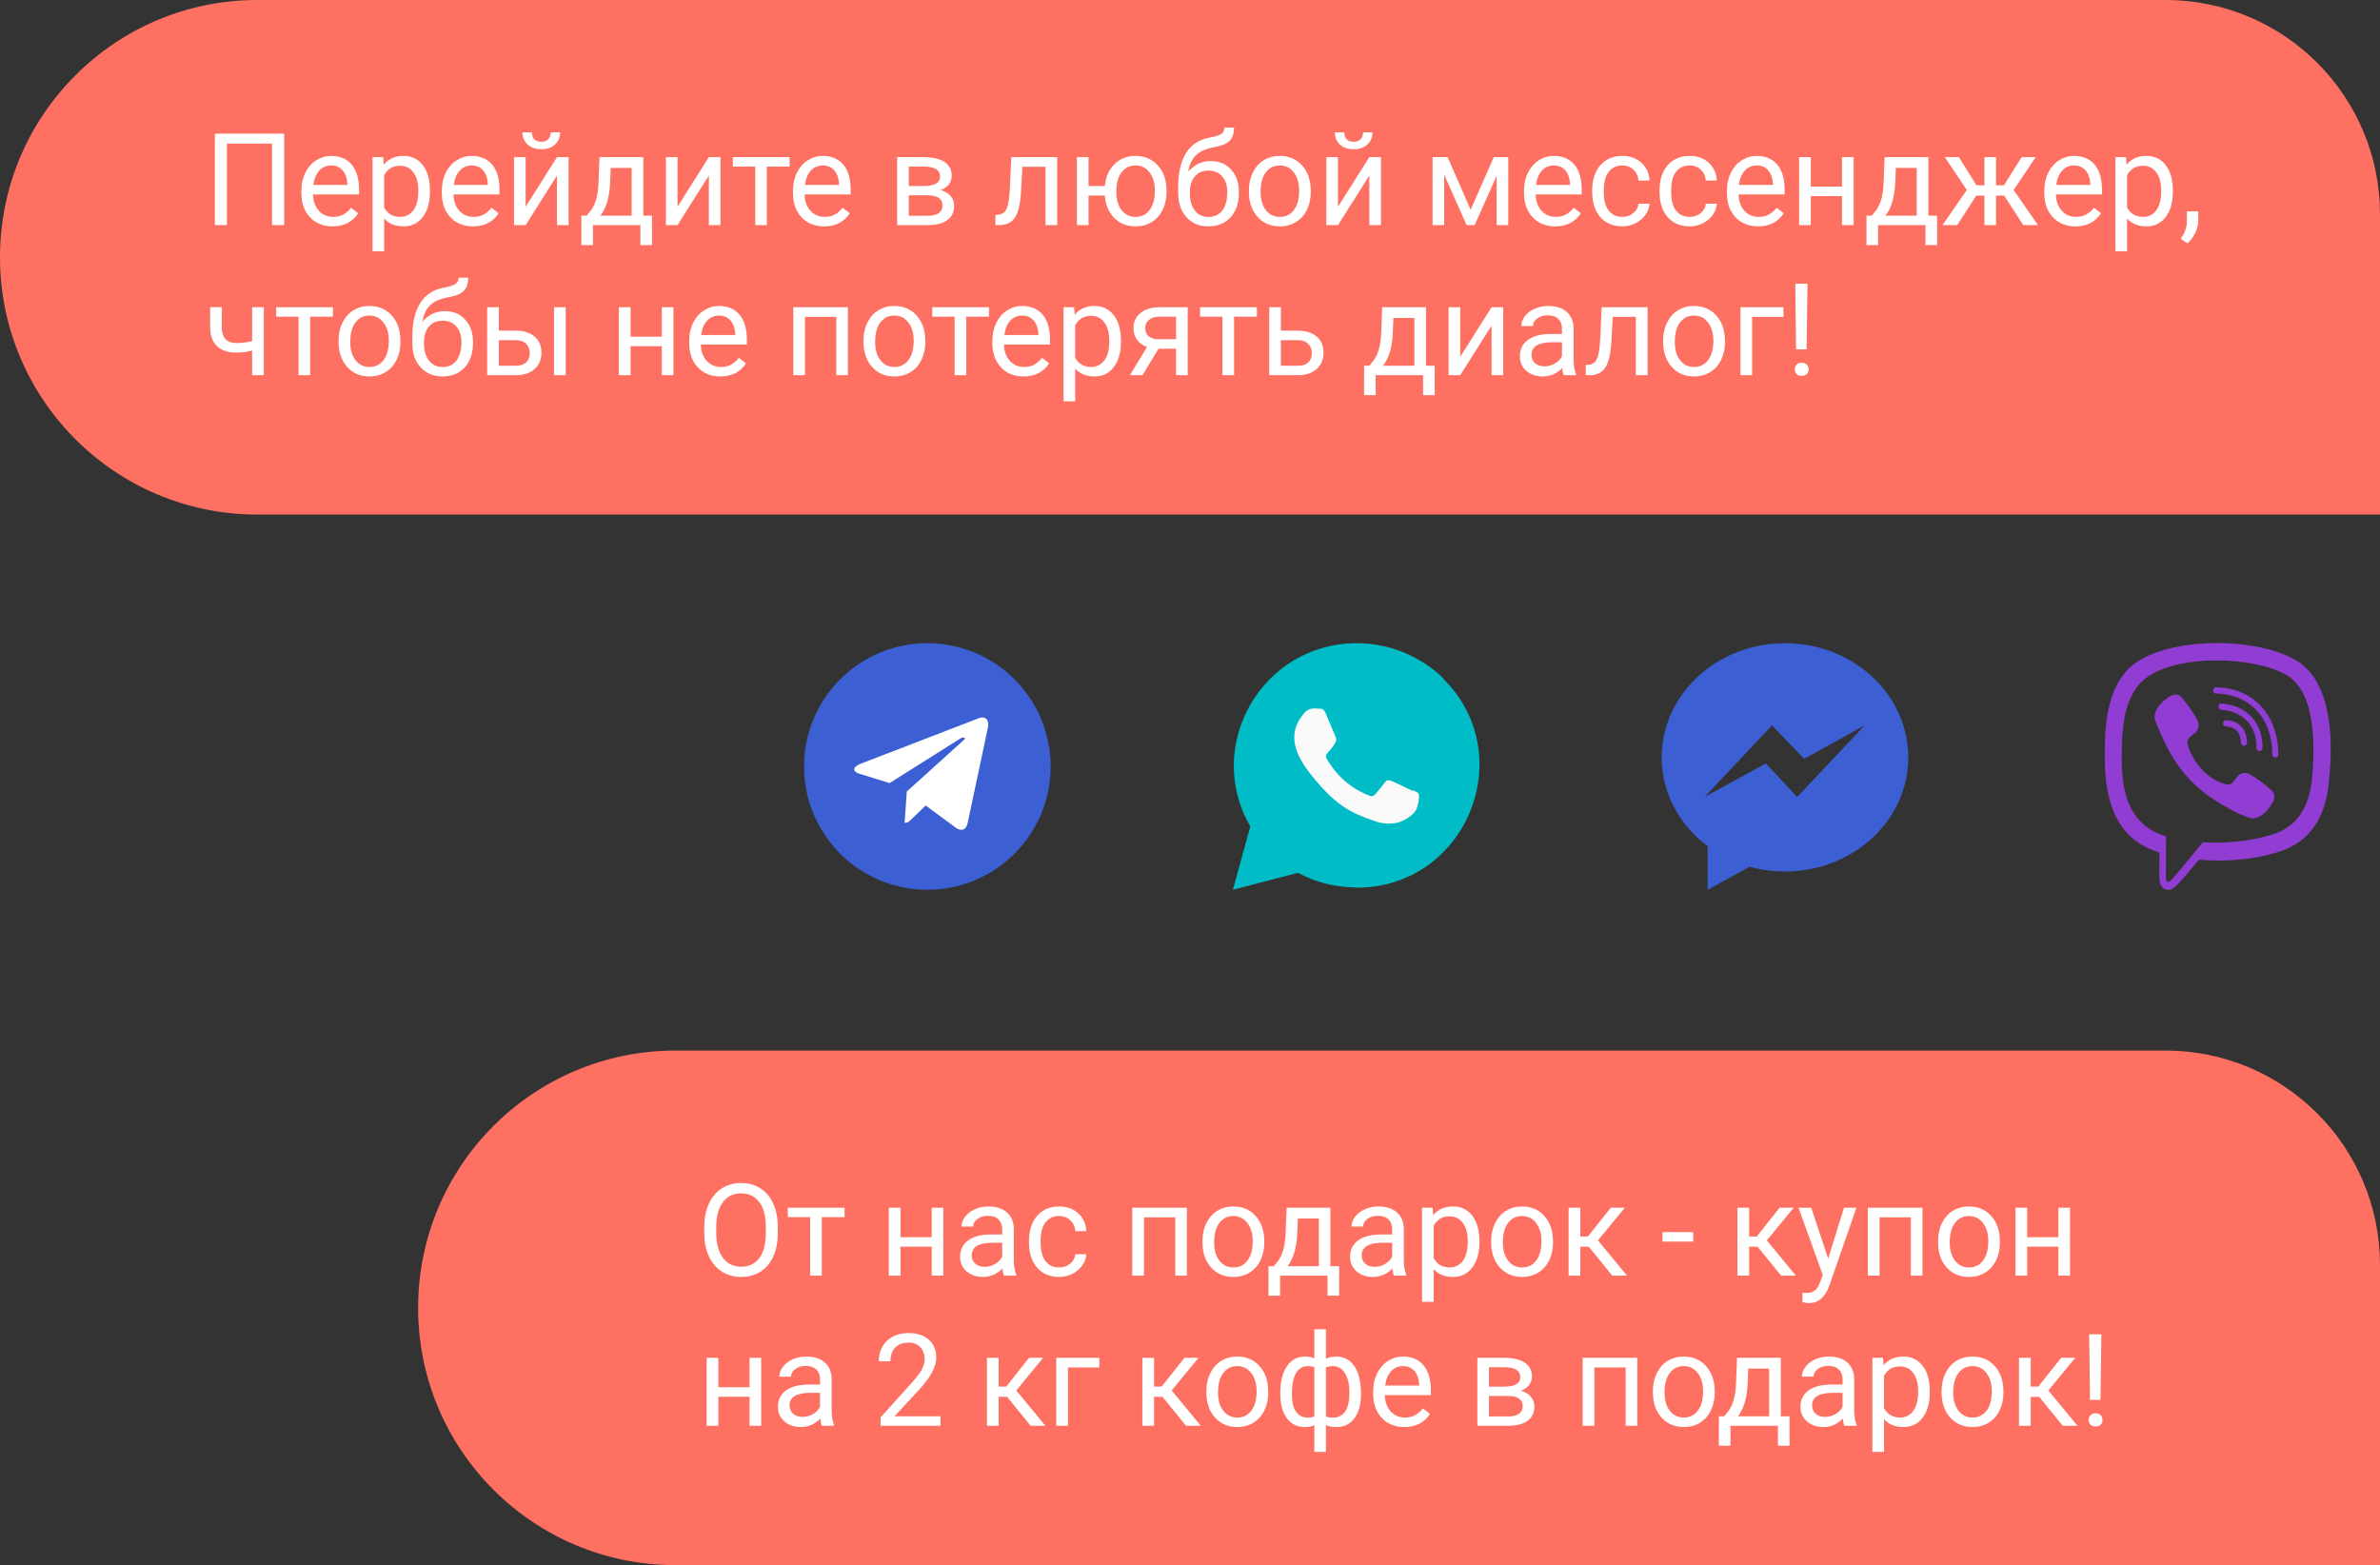
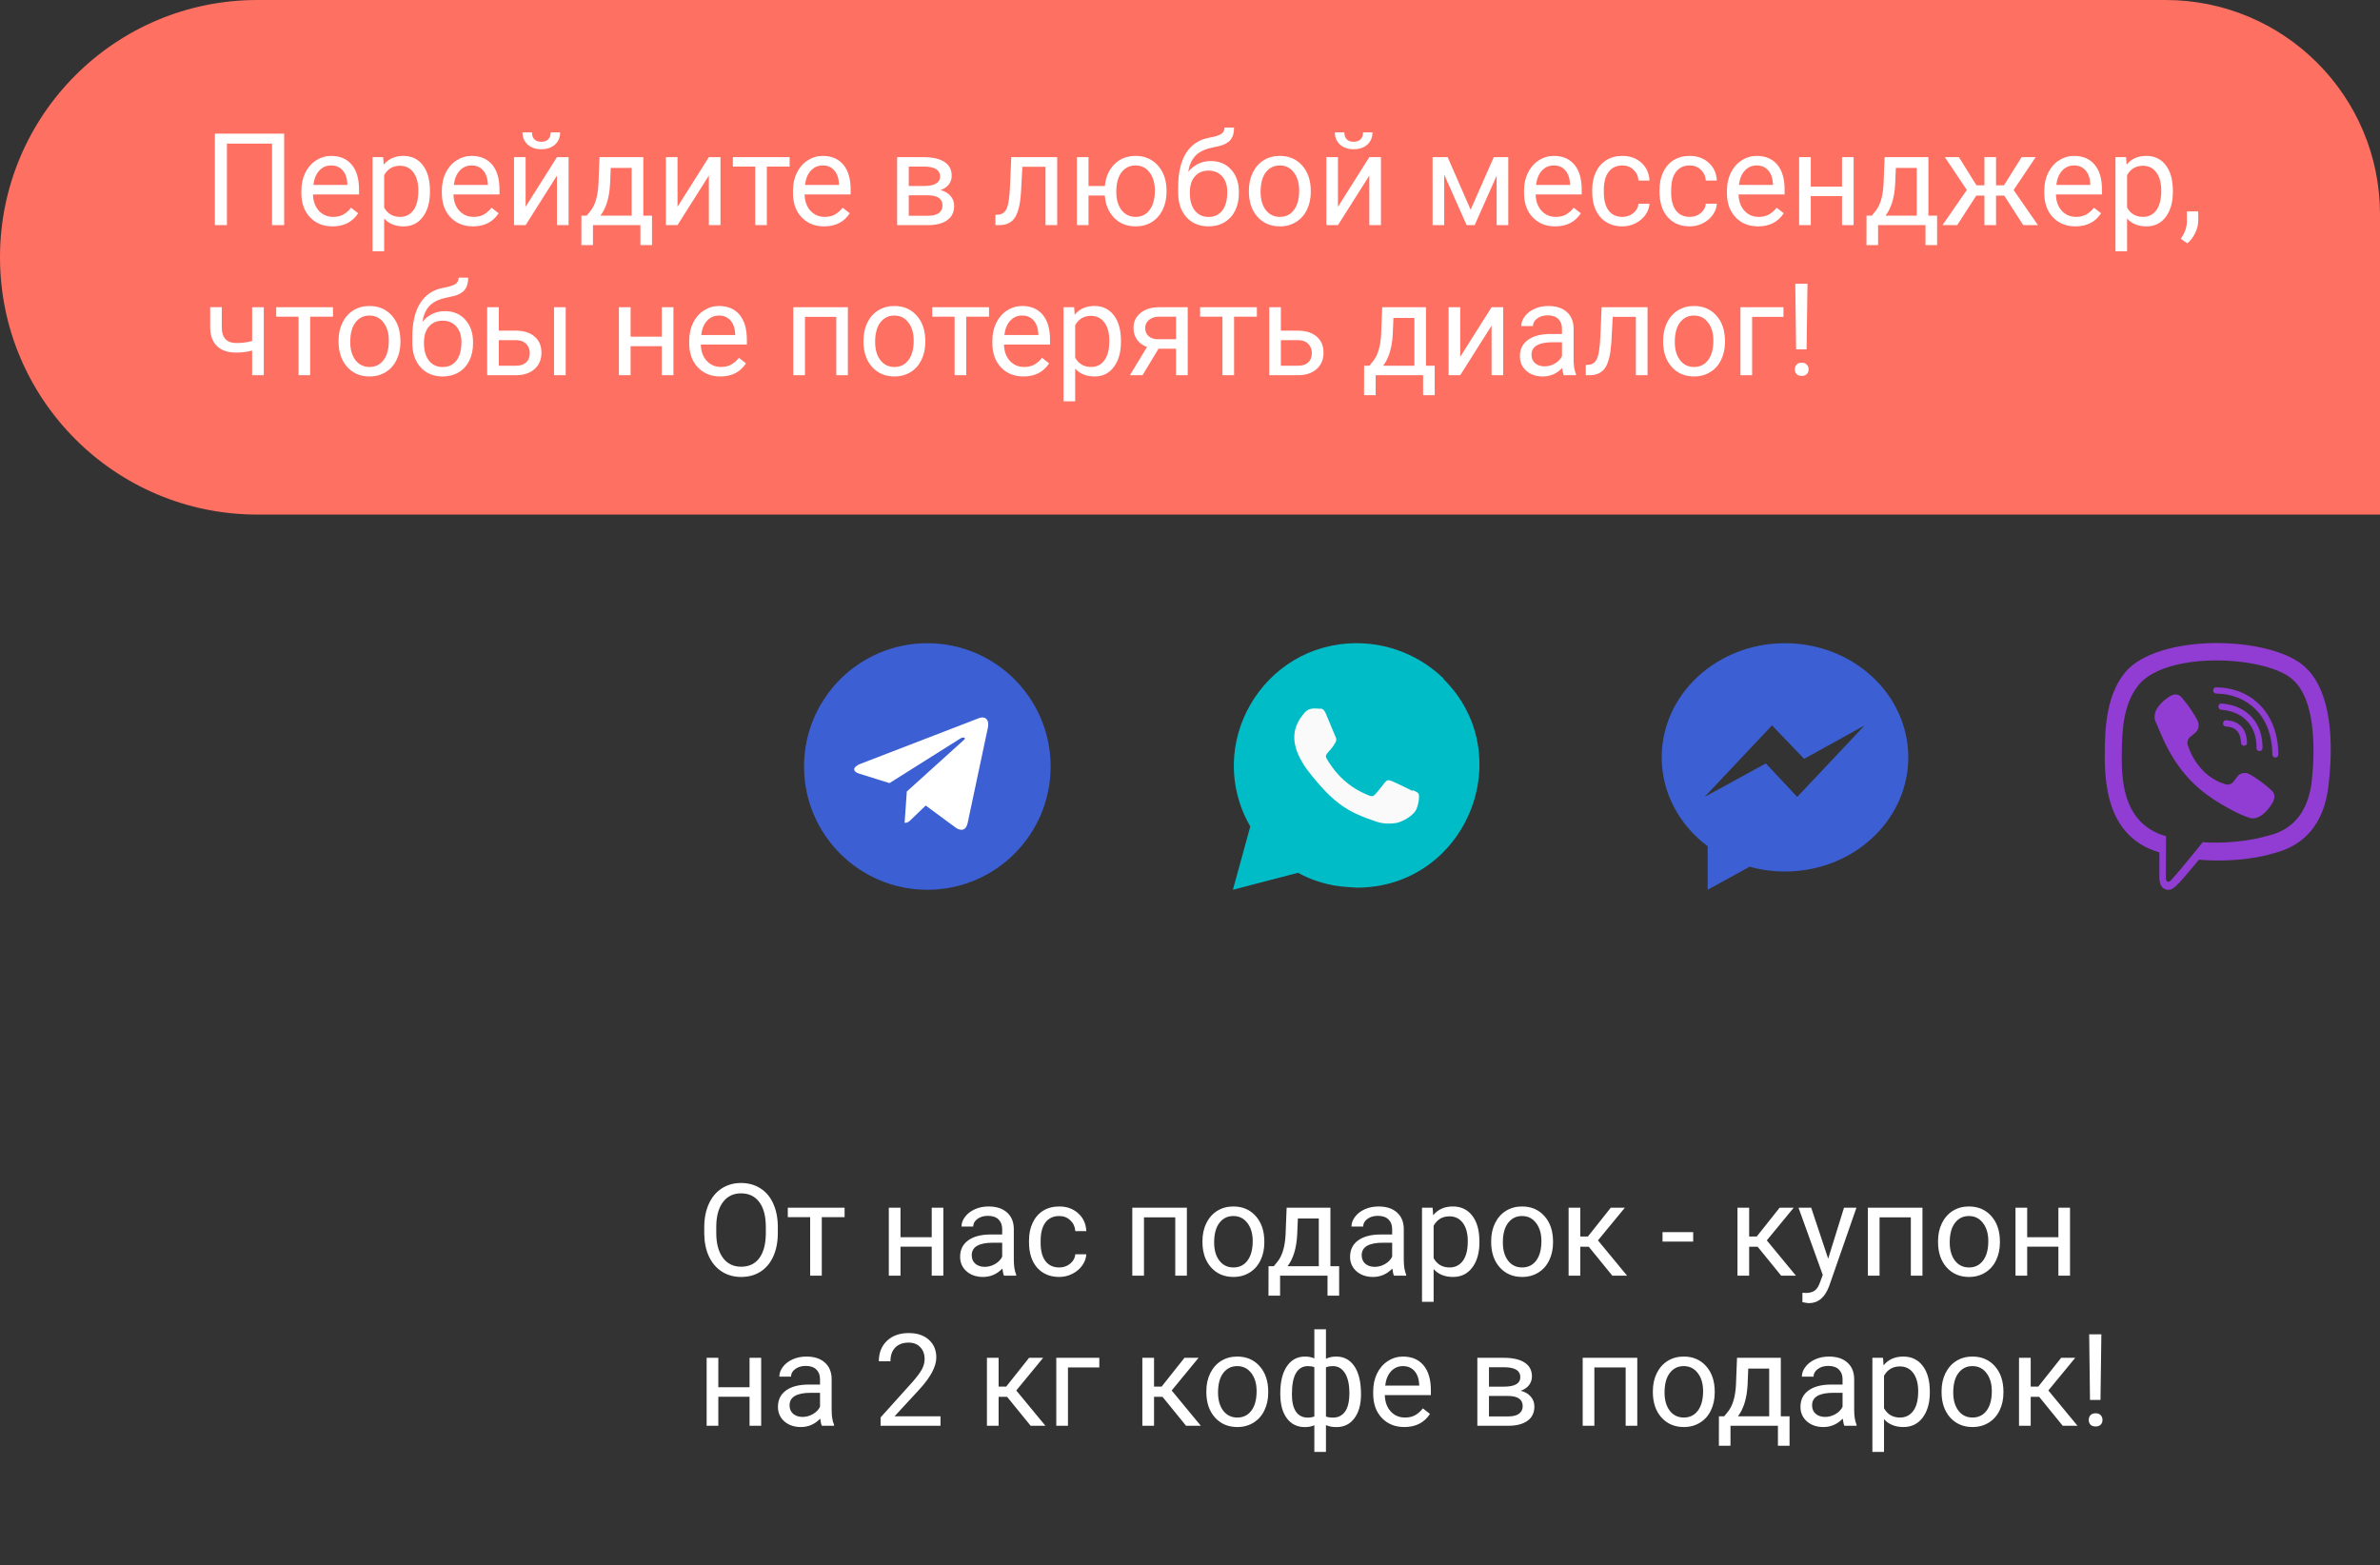
<svg xmlns="http://www.w3.org/2000/svg" width="222" height="146" viewBox="0 0 222 146" fill="none">
  <rect x="0" y="0" width="222" height="146" fill="#333333" stroke="none" />
  <path d="M0 24C0 10.745 10.745 0 24 0H202C213.046 0 222 8.954 222 20V48H24C10.745 48 0 37.255 0 24Z" fill="#FE7062" />
  <path d="M26.506 21H25.375V13.395H21.168V21H20.043V12.469H26.506V21ZM31.018 21.117C30.158 21.117 29.459 20.836 28.92 20.273C28.381 19.707 28.111 18.951 28.111 18.006V17.807C28.111 17.178 28.23 16.617 28.469 16.125C28.711 15.629 29.047 15.242 29.477 14.965C29.91 14.684 30.379 14.543 30.883 14.543C31.707 14.543 32.348 14.815 32.805 15.357C33.262 15.9 33.49 16.678 33.49 17.689V18.141H29.195C29.211 18.766 29.393 19.271 29.74 19.658C30.092 20.041 30.537 20.232 31.076 20.232C31.459 20.232 31.783 20.154 32.049 19.998C32.315 19.842 32.547 19.635 32.746 19.377L33.408 19.893C32.877 20.709 32.08 21.117 31.018 21.117ZM30.883 15.434C30.445 15.434 30.078 15.594 29.781 15.914C29.484 16.23 29.301 16.676 29.23 17.25H32.406V17.168C32.375 16.617 32.227 16.191 31.961 15.891C31.695 15.586 31.336 15.434 30.883 15.434ZM40.105 17.9C40.105 18.865 39.885 19.643 39.443 20.232C39.002 20.822 38.404 21.117 37.65 21.117C36.881 21.117 36.275 20.873 35.834 20.385V23.438H34.75V14.66H35.74L35.793 15.363C36.234 14.816 36.848 14.543 37.633 14.543C38.395 14.543 38.996 14.83 39.438 15.404C39.883 15.979 40.105 16.777 40.105 17.801V17.9ZM39.022 17.777C39.022 17.062 38.869 16.498 38.565 16.084C38.26 15.67 37.842 15.463 37.31 15.463C36.654 15.463 36.162 15.754 35.834 16.336V19.365C36.158 19.943 36.654 20.232 37.322 20.232C37.842 20.232 38.254 20.027 38.559 19.617C38.867 19.203 39.022 18.59 39.022 17.777ZM44.119 21.117C43.26 21.117 42.56 20.836 42.022 20.273C41.482 19.707 41.213 18.951 41.213 18.006V17.807C41.213 17.178 41.332 16.617 41.57 16.125C41.812 15.629 42.148 15.242 42.578 14.965C43.012 14.684 43.48 14.543 43.984 14.543C44.809 14.543 45.449 14.815 45.906 15.357C46.363 15.9 46.592 16.678 46.592 17.689V18.141H42.297C42.312 18.766 42.494 19.271 42.842 19.658C43.193 20.041 43.639 20.232 44.178 20.232C44.56 20.232 44.885 20.154 45.15 19.998C45.416 19.842 45.648 19.635 45.848 19.377L46.51 19.893C45.978 20.709 45.182 21.117 44.119 21.117ZM43.984 15.434C43.547 15.434 43.18 15.594 42.883 15.914C42.586 16.23 42.402 16.676 42.332 17.25H45.508V17.168C45.477 16.617 45.328 16.191 45.062 15.891C44.797 15.586 44.438 15.434 43.984 15.434ZM51.953 14.66H53.037V21H51.953V16.377L49.029 21H47.945V14.66H49.029V19.289L51.953 14.66ZM52.246 12.352C52.246 12.824 52.084 13.205 51.76 13.494C51.44 13.779 51.018 13.922 50.494 13.922C49.971 13.922 49.547 13.777 49.223 13.488C48.898 13.199 48.736 12.82 48.736 12.352H49.621C49.621 12.625 49.695 12.84 49.844 12.996C49.992 13.148 50.209 13.225 50.494 13.225C50.768 13.225 50.98 13.148 51.133 12.996C51.289 12.844 51.367 12.629 51.367 12.352H52.246ZM54.725 20.115L55.1 19.652C55.522 19.105 55.762 18.285 55.82 17.191L55.92 14.66H60.004V20.115H60.818V22.863H59.734V21H55.31V22.863H54.227L54.232 20.115H54.725ZM56.008 20.115H58.92V15.662H56.969L56.904 17.174C56.838 18.436 56.539 19.416 56.008 20.115ZM66.121 14.66H67.205V21H66.121V16.377L63.197 21H62.113V14.66H63.197V19.289L66.121 14.66ZM73.656 15.539H71.529V21H70.445V15.539H68.359V14.66H73.656V15.539ZM76.873 21.117C76.014 21.117 75.314 20.836 74.775 20.273C74.236 19.707 73.967 18.951 73.967 18.006V17.807C73.967 17.178 74.086 16.617 74.324 16.125C74.566 15.629 74.902 15.242 75.332 14.965C75.766 14.684 76.234 14.543 76.738 14.543C77.562 14.543 78.203 14.815 78.66 15.357C79.117 15.9 79.346 16.678 79.346 17.689V18.141H75.051C75.066 18.766 75.248 19.271 75.596 19.658C75.947 20.041 76.393 20.232 76.932 20.232C77.314 20.232 77.639 20.154 77.904 19.998C78.17 19.842 78.402 19.635 78.602 19.377L79.264 19.893C78.732 20.709 77.936 21.117 76.873 21.117ZM76.738 15.434C76.301 15.434 75.934 15.594 75.637 15.914C75.34 16.23 75.156 16.676 75.086 17.25H78.262V17.168C78.231 16.617 78.082 16.191 77.816 15.891C77.551 15.586 77.191 15.434 76.738 15.434ZM83.682 21V14.66H86.154C86.998 14.66 87.644 14.809 88.094 15.105C88.547 15.398 88.773 15.83 88.773 16.4C88.773 16.693 88.686 16.959 88.51 17.197C88.334 17.432 88.074 17.611 87.731 17.736C88.113 17.826 88.42 18.002 88.65 18.264C88.885 18.525 89.002 18.838 89.002 19.201C89.002 19.783 88.787 20.229 88.357 20.537C87.932 20.846 87.328 21 86.547 21H83.682ZM84.766 18.217V20.127H86.559C87.012 20.127 87.35 20.043 87.572 19.875C87.799 19.707 87.912 19.471 87.912 19.166C87.912 18.533 87.447 18.217 86.518 18.217H84.766ZM84.766 17.35H86.166C87.182 17.35 87.689 17.053 87.689 16.459C87.689 15.865 87.209 15.559 86.248 15.539H84.766V17.35ZM98.611 14.66V21H97.522V15.557H95.365L95.236 17.93C95.166 19.02 94.982 19.799 94.686 20.268C94.393 20.736 93.926 20.98 93.285 21H92.852V20.045L93.162 20.021C93.514 19.982 93.766 19.779 93.918 19.412C94.07 19.045 94.168 18.365 94.211 17.373L94.328 14.66H98.611ZM101.535 17.35H103.059C103.141 16.506 103.439 15.828 103.955 15.316C104.475 14.801 105.129 14.543 105.918 14.543C106.746 14.543 107.424 14.822 107.951 15.381C108.479 15.94 108.764 16.666 108.807 17.561L108.812 17.9C108.812 18.518 108.691 19.074 108.449 19.57C108.207 20.066 107.867 20.449 107.43 20.719C106.992 20.984 106.492 21.117 105.93 21.117C105.113 21.117 104.445 20.852 103.926 20.32C103.406 19.785 103.115 19.092 103.053 18.24H101.535V21H100.451V14.66H101.535V17.35ZM104.125 17.9C104.125 18.604 104.287 19.168 104.611 19.594C104.939 20.02 105.379 20.232 105.93 20.232C106.48 20.232 106.916 20.016 107.236 19.582C107.561 19.148 107.723 18.545 107.723 17.771C107.723 17.08 107.559 16.518 107.23 16.084C106.902 15.65 106.465 15.434 105.918 15.434C105.379 15.434 104.945 15.646 104.617 16.072C104.289 16.498 104.125 17.107 104.125 17.9ZM112.932 15.023C113.729 15.023 114.365 15.291 114.842 15.826C115.322 16.357 115.562 17.059 115.562 17.93V18.029C115.562 18.627 115.447 19.162 115.217 19.635C114.986 20.104 114.654 20.469 114.221 20.73C113.791 20.988 113.295 21.117 112.732 21.117C111.881 21.117 111.195 20.834 110.676 20.268C110.156 19.697 109.896 18.934 109.896 17.977V17.449C109.896 16.117 110.143 15.059 110.635 14.273C111.131 13.488 111.861 13.01 112.826 12.838C113.373 12.74 113.742 12.621 113.934 12.48C114.125 12.34 114.221 12.146 114.221 11.9H115.111C115.111 12.389 115 12.77 114.777 13.043C114.559 13.316 114.207 13.51 113.723 13.623L112.914 13.805C112.27 13.957 111.785 14.215 111.461 14.578C111.141 14.938 110.932 15.418 110.834 16.02C111.408 15.355 112.107 15.023 112.932 15.023ZM112.721 15.914C112.189 15.914 111.768 16.094 111.455 16.453C111.143 16.809 110.986 17.303 110.986 17.936V18.029C110.986 18.709 111.143 19.248 111.455 19.646C111.771 20.041 112.197 20.238 112.732 20.238C113.271 20.238 113.697 20.039 114.01 19.641C114.322 19.242 114.479 18.66 114.479 17.895C114.479 17.297 114.32 16.818 114.004 16.459C113.691 16.096 113.264 15.914 112.721 15.914ZM116.494 17.771C116.494 17.15 116.615 16.592 116.857 16.096C117.104 15.6 117.443 15.217 117.877 14.947C118.314 14.678 118.812 14.543 119.371 14.543C120.234 14.543 120.932 14.842 121.463 15.44C121.998 16.037 122.266 16.832 122.266 17.824V17.9C122.266 18.518 122.146 19.072 121.908 19.564C121.674 20.053 121.336 20.434 120.895 20.707C120.457 20.98 119.953 21.117 119.383 21.117C118.523 21.117 117.826 20.818 117.291 20.221C116.76 19.623 116.494 18.832 116.494 17.848V17.771ZM117.584 17.9C117.584 18.604 117.746 19.168 118.07 19.594C118.398 20.02 118.836 20.232 119.383 20.232C119.934 20.232 120.371 20.018 120.695 19.588C121.02 19.154 121.182 18.549 121.182 17.771C121.182 17.076 121.016 16.514 120.684 16.084C120.355 15.65 119.918 15.434 119.371 15.434C118.836 15.434 118.404 15.646 118.076 16.072C117.748 16.498 117.584 17.107 117.584 17.9ZM127.727 14.66H128.811V21H127.727V16.377L124.803 21H123.719V14.66H124.803V19.289L127.727 14.66ZM128.02 12.352C128.02 12.824 127.857 13.205 127.533 13.494C127.213 13.779 126.791 13.922 126.268 13.922C125.744 13.922 125.32 13.777 124.996 13.488C124.672 13.199 124.51 12.82 124.51 12.352H125.395C125.395 12.625 125.469 12.84 125.617 12.996C125.766 13.148 125.982 13.225 126.268 13.225C126.541 13.225 126.754 13.148 126.906 12.996C127.062 12.844 127.141 12.629 127.141 12.352H128.02ZM137.178 19.564L139.334 14.66H140.688V21H139.604V16.389L137.553 21H136.803L134.711 16.289V21H133.627V14.66H135.033L137.178 19.564ZM145.064 21.117C144.205 21.117 143.506 20.836 142.967 20.273C142.428 19.707 142.158 18.951 142.158 18.006V17.807C142.158 17.178 142.277 16.617 142.516 16.125C142.758 15.629 143.094 15.242 143.523 14.965C143.957 14.684 144.426 14.543 144.93 14.543C145.754 14.543 146.395 14.815 146.852 15.357C147.309 15.9 147.537 16.678 147.537 17.689V18.141H143.242C143.258 18.766 143.439 19.271 143.787 19.658C144.139 20.041 144.584 20.232 145.123 20.232C145.506 20.232 145.83 20.154 146.096 19.998C146.361 19.842 146.594 19.635 146.793 19.377L147.455 19.893C146.924 20.709 146.127 21.117 145.064 21.117ZM144.93 15.434C144.492 15.434 144.125 15.594 143.828 15.914C143.531 16.23 143.348 16.676 143.277 17.25H146.453V17.168C146.422 16.617 146.273 16.191 146.008 15.891C145.742 15.586 145.383 15.434 144.93 15.434ZM151.34 20.232C151.727 20.232 152.064 20.115 152.354 19.881C152.643 19.646 152.803 19.354 152.834 19.002H153.859C153.84 19.365 153.715 19.711 153.484 20.039C153.254 20.367 152.945 20.629 152.559 20.824C152.176 21.02 151.77 21.117 151.34 21.117C150.477 21.117 149.789 20.83 149.277 20.256C148.77 19.678 148.516 18.889 148.516 17.889V17.707C148.516 17.09 148.629 16.541 148.855 16.061C149.082 15.58 149.406 15.207 149.828 14.941C150.254 14.676 150.756 14.543 151.334 14.543C152.045 14.543 152.635 14.756 153.104 15.182C153.576 15.607 153.828 16.16 153.859 16.84H152.834C152.803 16.43 152.646 16.094 152.365 15.832C152.088 15.566 151.744 15.434 151.334 15.434C150.783 15.434 150.355 15.633 150.051 16.031C149.75 16.426 149.6 16.998 149.6 17.748V17.953C149.6 18.684 149.75 19.246 150.051 19.641C150.352 20.035 150.781 20.232 151.34 20.232ZM157.621 20.232C158.008 20.232 158.346 20.115 158.635 19.881C158.924 19.646 159.084 19.354 159.115 19.002H160.141C160.121 19.365 159.996 19.711 159.766 20.039C159.535 20.367 159.227 20.629 158.84 20.824C158.457 21.02 158.051 21.117 157.621 21.117C156.758 21.117 156.07 20.83 155.559 20.256C155.051 19.678 154.797 18.889 154.797 17.889V17.707C154.797 17.09 154.91 16.541 155.137 16.061C155.363 15.58 155.688 15.207 156.109 14.941C156.535 14.676 157.037 14.543 157.615 14.543C158.326 14.543 158.916 14.756 159.385 15.182C159.857 15.607 160.109 16.16 160.141 16.84H159.115C159.084 16.43 158.928 16.094 158.646 15.832C158.369 15.566 158.025 15.434 157.615 15.434C157.064 15.434 156.637 15.633 156.332 16.031C156.031 16.426 155.881 16.998 155.881 17.748V17.953C155.881 18.684 156.031 19.246 156.332 19.641C156.633 20.035 157.062 20.232 157.621 20.232ZM163.99 21.117C163.131 21.117 162.432 20.836 161.893 20.273C161.354 19.707 161.084 18.951 161.084 18.006V17.807C161.084 17.178 161.203 16.617 161.441 16.125C161.684 15.629 162.02 15.242 162.449 14.965C162.883 14.684 163.352 14.543 163.855 14.543C164.68 14.543 165.32 14.815 165.777 15.357C166.234 15.9 166.463 16.678 166.463 17.689V18.141H162.168C162.184 18.766 162.365 19.271 162.713 19.658C163.064 20.041 163.51 20.232 164.049 20.232C164.432 20.232 164.756 20.154 165.021 19.998C165.287 19.842 165.52 19.635 165.719 19.377L166.381 19.893C165.85 20.709 165.053 21.117 163.99 21.117ZM163.855 15.434C163.418 15.434 163.051 15.594 162.754 15.914C162.457 16.23 162.273 16.676 162.203 17.25H165.379V17.168C165.348 16.617 165.199 16.191 164.934 15.891C164.668 15.586 164.309 15.434 163.855 15.434ZM172.902 21H171.818V18.293H168.906V21H167.816V14.66H168.906V17.408H171.818V14.66H172.902V21ZM174.596 20.115L174.971 19.652C175.393 19.105 175.633 18.285 175.691 17.191L175.791 14.66H179.875V20.115H180.689V22.863H179.605V21H175.182V22.863H174.098L174.104 20.115H174.596ZM175.879 20.115H178.791V15.662H176.84L176.775 17.174C176.709 18.436 176.41 19.416 175.879 20.115ZM186.947 18.246H186.186V21H185.102V18.246H184.34L182.564 21H181.193L183.461 17.719L181.41 14.66H182.723L184.357 17.285H185.102V14.66H186.186V17.285H186.924L188.57 14.66H189.883L187.826 17.725L190.094 21H188.723L186.947 18.246ZM193.592 21.117C192.732 21.117 192.033 20.836 191.494 20.273C190.955 19.707 190.686 18.951 190.686 18.006V17.807C190.686 17.178 190.805 16.617 191.043 16.125C191.285 15.629 191.621 15.242 192.051 14.965C192.484 14.684 192.953 14.543 193.457 14.543C194.281 14.543 194.922 14.815 195.379 15.357C195.836 15.9 196.064 16.678 196.064 17.689V18.141H191.77C191.785 18.766 191.967 19.271 192.314 19.658C192.666 20.041 193.111 20.232 193.65 20.232C194.033 20.232 194.357 20.154 194.623 19.998C194.889 19.842 195.121 19.635 195.32 19.377L195.982 19.893C195.451 20.709 194.654 21.117 193.592 21.117ZM193.457 15.434C193.02 15.434 192.652 15.594 192.355 15.914C192.059 16.23 191.875 16.676 191.805 17.25H194.98V17.168C194.949 16.617 194.801 16.191 194.535 15.891C194.27 15.586 193.91 15.434 193.457 15.434ZM202.68 17.9C202.68 18.865 202.459 19.643 202.018 20.232C201.576 20.822 200.979 21.117 200.225 21.117C199.455 21.117 198.85 20.873 198.408 20.385V23.438H197.324V14.66H198.314L198.367 15.363C198.809 14.816 199.422 14.543 200.207 14.543C200.969 14.543 201.57 14.83 202.012 15.404C202.457 15.979 202.68 16.777 202.68 17.801V17.9ZM201.596 17.777C201.596 17.062 201.443 16.498 201.139 16.084C200.834 15.67 200.416 15.463 199.885 15.463C199.229 15.463 198.736 15.754 198.408 16.336V19.365C198.732 19.943 199.229 20.232 199.896 20.232C200.416 20.232 200.828 20.027 201.133 19.617C201.441 19.203 201.596 18.59 201.596 17.777ZM204.027 22.699L203.412 22.277C203.779 21.766 203.971 21.238 203.986 20.695V19.717H205.047V20.566C205.047 20.961 204.949 21.355 204.754 21.75C204.562 22.145 204.32 22.461 204.027 22.699ZM24.607 35H23.518V32.703C23.041 32.828 22.553 32.891 22.053 32.891C21.26 32.891 20.654 32.688 20.236 32.281C19.822 31.875 19.611 31.297 19.604 30.547V28.654H20.688V30.582C20.707 31.527 21.162 32 22.053 32C22.553 32 23.041 31.938 23.518 31.812V28.66H24.607V35ZM31.059 29.539H28.932V35H27.848V29.539H25.762V28.66H31.059V29.539ZM31.58 31.771C31.58 31.15 31.701 30.592 31.943 30.096C32.19 29.6 32.529 29.217 32.963 28.947C33.4 28.678 33.898 28.543 34.457 28.543C35.32 28.543 36.018 28.842 36.549 29.439C37.084 30.037 37.352 30.832 37.352 31.824V31.9C37.352 32.518 37.232 33.072 36.994 33.565C36.76 34.053 36.422 34.434 35.98 34.707C35.543 34.98 35.039 35.117 34.469 35.117C33.609 35.117 32.912 34.818 32.377 34.221C31.846 33.623 31.58 32.832 31.58 31.848V31.771ZM32.67 31.9C32.67 32.603 32.832 33.168 33.156 33.594C33.484 34.02 33.922 34.232 34.469 34.232C35.02 34.232 35.457 34.018 35.781 33.588C36.105 33.154 36.268 32.549 36.268 31.771C36.268 31.076 36.102 30.514 35.77 30.084C35.441 29.65 35.004 29.434 34.457 29.434C33.922 29.434 33.49 29.646 33.162 30.072C32.834 30.498 32.67 31.107 32.67 31.9ZM41.494 29.023C42.291 29.023 42.928 29.291 43.404 29.826C43.885 30.357 44.125 31.059 44.125 31.93V32.029C44.125 32.627 44.01 33.162 43.779 33.635C43.549 34.103 43.217 34.469 42.783 34.73C42.353 34.988 41.857 35.117 41.295 35.117C40.443 35.117 39.758 34.834 39.238 34.268C38.719 33.697 38.459 32.934 38.459 31.977V31.449C38.459 30.117 38.705 29.059 39.197 28.273C39.693 27.488 40.424 27.01 41.389 26.838C41.935 26.74 42.305 26.621 42.496 26.48C42.688 26.34 42.783 26.146 42.783 25.9H43.674C43.674 26.389 43.562 26.77 43.34 27.043C43.121 27.316 42.77 27.51 42.285 27.623L41.477 27.805C40.832 27.957 40.348 28.215 40.023 28.578C39.703 28.938 39.494 29.418 39.397 30.02C39.971 29.355 40.67 29.023 41.494 29.023ZM41.283 29.914C40.752 29.914 40.33 30.094 40.018 30.453C39.705 30.809 39.549 31.303 39.549 31.936V32.029C39.549 32.709 39.705 33.248 40.018 33.647C40.334 34.041 40.76 34.238 41.295 34.238C41.834 34.238 42.26 34.039 42.572 33.641C42.885 33.242 43.041 32.66 43.041 31.895C43.041 31.297 42.883 30.818 42.566 30.459C42.254 30.096 41.826 29.914 41.283 29.914ZM46.527 30.846H48.174C48.893 30.854 49.461 31.041 49.879 31.408C50.297 31.775 50.506 32.273 50.506 32.902C50.506 33.535 50.291 34.043 49.861 34.426C49.432 34.809 48.853 35 48.127 35H45.443V28.66H46.527V30.846ZM52.768 35H51.678V28.66H52.768V35ZM46.527 31.73V34.115H48.139C48.545 34.115 48.859 34.012 49.082 33.805C49.305 33.594 49.416 33.307 49.416 32.943C49.416 32.592 49.307 32.305 49.088 32.082C48.873 31.855 48.57 31.738 48.18 31.73H46.527ZM62.816 35H61.732V32.293H58.82V35H57.73V28.66H58.82V31.408H61.732V28.66H62.816V35ZM67.193 35.117C66.334 35.117 65.635 34.836 65.096 34.273C64.557 33.707 64.287 32.951 64.287 32.006V31.807C64.287 31.178 64.406 30.617 64.644 30.125C64.887 29.629 65.223 29.242 65.652 28.965C66.086 28.684 66.555 28.543 67.059 28.543C67.883 28.543 68.523 28.814 68.981 29.357C69.438 29.9 69.666 30.678 69.666 31.689V32.141H65.371C65.387 32.766 65.568 33.272 65.916 33.658C66.268 34.041 66.713 34.232 67.252 34.232C67.635 34.232 67.959 34.154 68.225 33.998C68.49 33.842 68.723 33.635 68.922 33.377L69.584 33.893C69.053 34.709 68.256 35.117 67.193 35.117ZM67.059 29.434C66.621 29.434 66.254 29.594 65.957 29.914C65.66 30.23 65.477 30.676 65.406 31.25H68.582V31.168C68.551 30.617 68.402 30.191 68.137 29.891C67.871 29.586 67.512 29.434 67.059 29.434ZM79.088 35H78.004V29.557H75.086V35H73.996V28.66H79.088V35ZM80.541 31.771C80.541 31.15 80.662 30.592 80.904 30.096C81.15 29.6 81.49 29.217 81.924 28.947C82.361 28.678 82.859 28.543 83.418 28.543C84.281 28.543 84.978 28.842 85.51 29.439C86.045 30.037 86.312 30.832 86.312 31.824V31.9C86.312 32.518 86.193 33.072 85.955 33.565C85.721 34.053 85.383 34.434 84.941 34.707C84.504 34.98 84 35.117 83.43 35.117C82.57 35.117 81.873 34.818 81.338 34.221C80.807 33.623 80.541 32.832 80.541 31.848V31.771ZM81.631 31.9C81.631 32.603 81.793 33.168 82.117 33.594C82.445 34.02 82.883 34.232 83.43 34.232C83.981 34.232 84.418 34.018 84.742 33.588C85.066 33.154 85.228 32.549 85.228 31.771C85.228 31.076 85.062 30.514 84.731 30.084C84.402 29.65 83.965 29.434 83.418 29.434C82.883 29.434 82.451 29.646 82.123 30.072C81.795 30.498 81.631 31.107 81.631 31.9ZM92.254 29.539H90.127V35H89.043V29.539H86.957V28.66H92.254V29.539ZM95.471 35.117C94.611 35.117 93.912 34.836 93.373 34.273C92.834 33.707 92.564 32.951 92.564 32.006V31.807C92.564 31.178 92.684 30.617 92.922 30.125C93.164 29.629 93.5 29.242 93.93 28.965C94.363 28.684 94.832 28.543 95.336 28.543C96.16 28.543 96.801 28.814 97.258 29.357C97.715 29.9 97.943 30.678 97.943 31.689V32.141H93.648C93.664 32.766 93.846 33.272 94.193 33.658C94.545 34.041 94.99 34.232 95.529 34.232C95.912 34.232 96.236 34.154 96.502 33.998C96.768 33.842 97 33.635 97.199 33.377L97.861 33.893C97.33 34.709 96.533 35.117 95.471 35.117ZM95.336 29.434C94.898 29.434 94.531 29.594 94.234 29.914C93.938 30.23 93.754 30.676 93.684 31.25H96.859V31.168C96.828 30.617 96.68 30.191 96.414 29.891C96.148 29.586 95.789 29.434 95.336 29.434ZM104.559 31.9C104.559 32.865 104.338 33.643 103.896 34.232C103.455 34.822 102.857 35.117 102.104 35.117C101.334 35.117 100.729 34.873 100.287 34.385V37.438H99.203V28.66H100.193L100.246 29.363C100.688 28.816 101.301 28.543 102.086 28.543C102.848 28.543 103.449 28.83 103.891 29.404C104.336 29.979 104.559 30.777 104.559 31.801V31.9ZM103.475 31.777C103.475 31.062 103.322 30.498 103.018 30.084C102.713 29.67 102.295 29.463 101.764 29.463C101.107 29.463 100.615 29.754 100.287 30.336V33.365C100.611 33.943 101.107 34.232 101.775 34.232C102.295 34.232 102.707 34.027 103.012 33.617C103.32 33.203 103.475 32.59 103.475 31.777ZM110.787 28.66V35H109.697V32.533H108.062L106.568 35H105.396L106.99 32.369C106.584 32.221 106.271 31.992 106.053 31.684C105.838 31.371 105.73 31.008 105.73 30.594C105.73 30.016 105.947 29.551 106.381 29.199C106.814 28.844 107.395 28.664 108.121 28.66H110.787ZM106.82 30.605C106.82 30.914 106.926 31.164 107.137 31.355C107.348 31.543 107.627 31.639 107.975 31.643H109.697V29.539H108.139C107.736 29.539 107.416 29.639 107.178 29.838C106.939 30.033 106.82 30.289 106.82 30.605ZM117.238 29.539H115.111V35H114.027V29.539H111.941V28.66H117.238V29.539ZM119.477 30.846H121.123C121.842 30.854 122.41 31.041 122.828 31.408C123.246 31.775 123.455 32.273 123.455 32.902C123.455 33.535 123.24 34.043 122.811 34.426C122.381 34.809 121.803 35 121.076 35H118.393V28.66H119.477V30.846ZM119.477 31.73V34.115H121.088C121.494 34.115 121.809 34.012 122.031 33.805C122.254 33.594 122.365 33.307 122.365 32.943C122.365 32.592 122.256 32.305 122.037 32.082C121.822 31.855 121.52 31.738 121.129 31.73H119.477ZM127.732 34.115L128.107 33.652C128.529 33.105 128.77 32.285 128.828 31.191L128.928 28.66H133.012V34.115H133.826V36.863H132.742V35H128.318V36.863H127.234L127.24 34.115H127.732ZM129.016 34.115H131.928V29.662H129.977L129.912 31.174C129.846 32.435 129.547 33.416 129.016 34.115ZM139.129 28.66H140.213V35H139.129V30.377L136.205 35H135.121V28.66H136.205V33.289L139.129 28.66ZM145.867 35C145.805 34.875 145.754 34.652 145.715 34.332C145.211 34.855 144.609 35.117 143.91 35.117C143.285 35.117 142.771 34.941 142.369 34.59C141.971 34.234 141.771 33.785 141.771 33.242C141.771 32.582 142.021 32.07 142.521 31.707C143.025 31.34 143.732 31.156 144.643 31.156H145.697V30.658C145.697 30.279 145.584 29.979 145.357 29.756C145.131 29.529 144.797 29.416 144.355 29.416C143.969 29.416 143.645 29.514 143.383 29.709C143.121 29.904 142.99 30.141 142.99 30.418H141.9C141.9 30.102 142.012 29.797 142.234 29.504C142.461 29.207 142.766 28.973 143.148 28.801C143.535 28.629 143.959 28.543 144.42 28.543C145.15 28.543 145.723 28.727 146.137 29.094C146.551 29.457 146.766 29.959 146.781 30.6V33.518C146.781 34.1 146.855 34.562 147.004 34.906V35H145.867ZM144.068 34.174C144.408 34.174 144.73 34.086 145.035 33.91C145.34 33.734 145.561 33.506 145.697 33.225V31.924H144.848C143.52 31.924 142.855 32.312 142.855 33.09C142.855 33.43 142.969 33.695 143.195 33.887C143.422 34.078 143.713 34.174 144.068 34.174ZM153.678 28.66V35H152.588V29.557H150.432L150.303 31.93C150.232 33.02 150.049 33.799 149.752 34.268C149.459 34.736 148.992 34.98 148.352 35H147.918V34.045L148.229 34.022C148.58 33.982 148.832 33.779 148.984 33.412C149.137 33.045 149.234 32.365 149.277 31.373L149.395 28.66H153.678ZM155.131 31.771C155.131 31.15 155.252 30.592 155.494 30.096C155.74 29.6 156.08 29.217 156.514 28.947C156.951 28.678 157.449 28.543 158.008 28.543C158.871 28.543 159.568 28.842 160.1 29.439C160.635 30.037 160.902 30.832 160.902 31.824V31.9C160.902 32.518 160.783 33.072 160.545 33.565C160.311 34.053 159.973 34.434 159.531 34.707C159.094 34.98 158.59 35.117 158.02 35.117C157.16 35.117 156.463 34.818 155.928 34.221C155.396 33.623 155.131 32.832 155.131 31.848V31.771ZM156.221 31.9C156.221 32.603 156.383 33.168 156.707 33.594C157.035 34.02 157.473 34.232 158.02 34.232C158.57 34.232 159.008 34.018 159.332 33.588C159.656 33.154 159.818 32.549 159.818 31.771C159.818 31.076 159.652 30.514 159.32 30.084C158.992 29.65 158.555 29.434 158.008 29.434C157.473 29.434 157.041 29.646 156.713 30.072C156.385 30.498 156.221 31.107 156.221 31.9ZM166.357 29.557H163.434V35H162.344V28.66H166.357V29.557ZM168.514 32.592H167.535L167.459 26.469H168.596L168.514 32.592ZM167.418 34.455C167.418 34.279 167.471 34.133 167.576 34.016C167.686 33.895 167.846 33.834 168.057 33.834C168.268 33.834 168.428 33.895 168.537 34.016C168.646 34.133 168.701 34.279 168.701 34.455C168.701 34.631 168.646 34.777 168.537 34.895C168.428 35.008 168.268 35.065 168.057 35.065C167.846 35.065 167.686 35.008 167.576 34.895C167.471 34.777 167.418 34.631 167.418 34.455Z" fill="white" />
  <a href="https://yourcompany.ru/pay/37648">
    <rect fill="black" fill-opacity="0" y="-0.031" width="8.561" height="14.062" />
  </a>
-   <path d="M39 122C39 108.745 49.745 98 63 98H202C213.046 98 222 106.954 222 118V146H63C49.745 146 39 135.255 39 122Z" fill="#FE7062" />
  <path d="M72.553 115.01C72.553 115.846 72.412 116.576 72.131 117.201C71.85 117.822 71.451 118.297 70.936 118.625C70.42 118.953 69.818 119.117 69.131 119.117C68.459 119.117 67.863 118.953 67.344 118.625C66.824 118.293 66.42 117.822 66.131 117.213C65.846 116.6 65.699 115.891 65.691 115.086V114.471C65.691 113.65 65.834 112.926 66.119 112.297C66.404 111.668 66.807 111.188 67.326 110.855C67.85 110.52 68.447 110.352 69.119 110.352C69.803 110.352 70.404 110.518 70.924 110.85C71.447 111.178 71.85 111.656 72.131 112.285C72.412 112.91 72.553 113.639 72.553 114.471V115.01ZM71.434 114.459C71.434 113.447 71.231 112.672 70.824 112.133C70.418 111.59 69.85 111.318 69.119 111.318C68.408 111.318 67.848 111.59 67.438 112.133C67.031 112.672 66.822 113.422 66.811 114.383V115.01C66.811 115.99 67.016 116.762 67.426 117.324C67.84 117.883 68.408 118.162 69.131 118.162C69.857 118.162 70.42 117.898 70.818 117.371C71.217 116.84 71.422 116.08 71.434 115.092V114.459ZM78.781 113.539H76.654V119H75.57V113.539H73.484V112.66H78.781V113.539ZM87.992 119H86.908V116.293H83.996V119H82.906V112.66H83.996V115.408H86.908V112.66H87.992V119ZM93.652 119C93.59 118.875 93.539 118.652 93.5 118.332C92.996 118.855 92.394 119.117 91.695 119.117C91.07 119.117 90.557 118.941 90.154 118.59C89.756 118.234 89.557 117.785 89.557 117.242C89.557 116.582 89.807 116.07 90.307 115.707C90.811 115.34 91.518 115.156 92.428 115.156H93.482V114.658C93.482 114.279 93.369 113.979 93.143 113.756C92.916 113.529 92.582 113.416 92.141 113.416C91.754 113.416 91.43 113.514 91.168 113.709C90.906 113.904 90.775 114.141 90.775 114.418H89.686C89.686 114.102 89.797 113.797 90.019 113.504C90.246 113.207 90.551 112.973 90.934 112.801C91.32 112.629 91.744 112.543 92.205 112.543C92.936 112.543 93.508 112.727 93.922 113.094C94.336 113.457 94.551 113.959 94.566 114.6V117.518C94.566 118.1 94.641 118.562 94.789 118.906V119H93.652ZM91.853 118.174C92.193 118.174 92.516 118.086 92.82 117.91C93.125 117.734 93.346 117.506 93.482 117.225V115.924H92.633C91.305 115.924 90.641 116.312 90.641 117.09C90.641 117.43 90.754 117.695 90.981 117.887C91.207 118.078 91.498 118.174 91.853 118.174ZM98.809 118.232C99.195 118.232 99.533 118.115 99.822 117.881C100.111 117.646 100.271 117.354 100.303 117.002H101.328C101.309 117.365 101.184 117.711 100.953 118.039C100.723 118.367 100.414 118.629 100.027 118.824C99.644 119.02 99.238 119.117 98.809 119.117C97.945 119.117 97.258 118.83 96.746 118.256C96.238 117.678 95.984 116.889 95.984 115.889V115.707C95.984 115.09 96.098 114.541 96.324 114.061C96.551 113.58 96.875 113.207 97.297 112.941C97.723 112.676 98.225 112.543 98.803 112.543C99.514 112.543 100.104 112.756 100.572 113.182C101.045 113.607 101.297 114.16 101.328 114.84H100.303C100.271 114.43 100.115 114.094 99.834 113.832C99.557 113.566 99.213 113.434 98.803 113.434C98.252 113.434 97.824 113.633 97.519 114.031C97.219 114.426 97.068 114.998 97.068 115.748V115.953C97.068 116.684 97.219 117.246 97.519 117.641C97.82 118.035 98.25 118.232 98.809 118.232ZM110.709 119H109.625V113.557H106.707V119H105.617V112.66H110.709V119ZM112.162 115.771C112.162 115.15 112.283 114.592 112.525 114.096C112.771 113.6 113.111 113.217 113.545 112.947C113.982 112.678 114.48 112.543 115.039 112.543C115.902 112.543 116.6 112.842 117.131 113.439C117.666 114.037 117.934 114.832 117.934 115.824V115.9C117.934 116.518 117.814 117.072 117.576 117.564C117.342 118.053 117.004 118.434 116.562 118.707C116.125 118.98 115.621 119.117 115.051 119.117C114.191 119.117 113.494 118.818 112.959 118.221C112.428 117.623 112.162 116.832 112.162 115.848V115.771ZM113.252 115.9C113.252 116.604 113.414 117.168 113.738 117.594C114.066 118.02 114.504 118.232 115.051 118.232C115.602 118.232 116.039 118.018 116.363 117.588C116.688 117.154 116.85 116.549 116.85 115.771C116.85 115.076 116.684 114.514 116.352 114.084C116.023 113.65 115.586 113.434 115.039 113.434C114.504 113.434 114.072 113.646 113.744 114.072C113.416 114.498 113.252 115.107 113.252 115.9ZM118.818 118.115L119.193 117.652C119.615 117.105 119.855 116.285 119.914 115.191L120.014 112.66H124.098V118.115H124.912V120.863H123.828V119H119.404V120.863H118.32L118.326 118.115H118.818ZM120.102 118.115H123.014V113.662H121.062L120.998 115.174C120.932 116.436 120.633 117.416 120.102 118.115ZM130.027 119C129.965 118.875 129.914 118.652 129.875 118.332C129.371 118.855 128.77 119.117 128.07 119.117C127.445 119.117 126.932 118.941 126.529 118.59C126.131 118.234 125.932 117.785 125.932 117.242C125.932 116.582 126.182 116.07 126.682 115.707C127.186 115.34 127.893 115.156 128.803 115.156H129.857V114.658C129.857 114.279 129.744 113.979 129.518 113.756C129.291 113.529 128.957 113.416 128.516 113.416C128.129 113.416 127.805 113.514 127.543 113.709C127.281 113.904 127.15 114.141 127.15 114.418H126.061C126.061 114.102 126.172 113.797 126.395 113.504C126.621 113.207 126.926 112.973 127.309 112.801C127.695 112.629 128.119 112.543 128.58 112.543C129.311 112.543 129.883 112.727 130.297 113.094C130.711 113.457 130.926 113.959 130.941 114.6V117.518C130.941 118.1 131.016 118.562 131.164 118.906V119H130.027ZM128.229 118.174C128.568 118.174 128.891 118.086 129.195 117.91C129.5 117.734 129.721 117.506 129.857 117.225V115.924H129.008C127.68 115.924 127.016 116.312 127.016 117.09C127.016 117.43 127.129 117.695 127.355 117.887C127.582 118.078 127.873 118.174 128.229 118.174ZM137.996 115.9C137.996 116.865 137.775 117.643 137.334 118.232C136.893 118.822 136.295 119.117 135.541 119.117C134.771 119.117 134.166 118.873 133.725 118.385V121.438H132.641V112.66H133.631L133.684 113.363C134.125 112.816 134.738 112.543 135.523 112.543C136.285 112.543 136.887 112.83 137.328 113.404C137.773 113.979 137.996 114.777 137.996 115.801V115.9ZM136.912 115.777C136.912 115.062 136.76 114.498 136.455 114.084C136.15 113.67 135.732 113.463 135.201 113.463C134.545 113.463 134.053 113.754 133.725 114.336V117.365C134.049 117.943 134.545 118.232 135.213 118.232C135.732 118.232 136.145 118.027 136.449 117.617C136.758 117.203 136.912 116.59 136.912 115.777ZM139.092 115.771C139.092 115.15 139.213 114.592 139.455 114.096C139.701 113.6 140.041 113.217 140.475 112.947C140.912 112.678 141.41 112.543 141.969 112.543C142.832 112.543 143.529 112.842 144.061 113.439C144.596 114.037 144.863 114.832 144.863 115.824V115.9C144.863 116.518 144.744 117.072 144.506 117.564C144.271 118.053 143.934 118.434 143.492 118.707C143.055 118.98 142.551 119.117 141.98 119.117C141.121 119.117 140.424 118.818 139.889 118.221C139.357 117.623 139.092 116.832 139.092 115.848V115.771ZM140.182 115.9C140.182 116.604 140.344 117.168 140.668 117.594C140.996 118.02 141.434 118.232 141.98 118.232C142.531 118.232 142.969 118.018 143.293 117.588C143.617 117.154 143.779 116.549 143.779 115.771C143.779 115.076 143.613 114.514 143.281 114.084C142.953 113.65 142.516 113.434 141.969 113.434C141.434 113.434 141.002 113.646 140.674 114.072C140.346 114.498 140.182 115.107 140.182 115.9ZM148.197 116.299H147.406V119H146.316V112.66H147.406V115.344H148.115L150.248 112.66H151.561L149.053 115.707L151.771 119H150.395L148.197 116.299ZM157.936 115.818H155.076V114.934H157.936V115.818ZM163.947 116.299H163.156V119H162.066V112.66H163.156V115.344H163.865L165.998 112.66H167.311L164.803 115.707L167.521 119H166.145L163.947 116.299ZM170.527 117.412L172.004 112.66H173.164L170.615 119.979C170.221 121.033 169.594 121.561 168.734 121.561L168.529 121.543L168.125 121.467V120.588L168.418 120.611C168.785 120.611 169.07 120.537 169.273 120.389C169.48 120.24 169.65 119.969 169.783 119.574L170.023 118.93L167.762 112.66H168.945L170.527 117.412ZM179.322 119H178.238V113.557H175.32V119H174.23V112.66H179.322V119ZM180.775 115.771C180.775 115.15 180.896 114.592 181.139 114.096C181.385 113.6 181.725 113.217 182.158 112.947C182.596 112.678 183.094 112.543 183.652 112.543C184.516 112.543 185.213 112.842 185.744 113.439C186.279 114.037 186.547 114.832 186.547 115.824V115.9C186.547 116.518 186.428 117.072 186.189 117.564C185.955 118.053 185.617 118.434 185.176 118.707C184.738 118.98 184.234 119.117 183.664 119.117C182.805 119.117 182.107 118.818 181.572 118.221C181.041 117.623 180.775 116.832 180.775 115.848V115.771ZM181.865 115.9C181.865 116.604 182.027 117.168 182.352 117.594C182.68 118.02 183.117 118.232 183.664 118.232C184.215 118.232 184.652 118.018 184.977 117.588C185.301 117.154 185.463 116.549 185.463 115.771C185.463 115.076 185.297 114.514 184.965 114.084C184.637 113.65 184.199 113.434 183.652 113.434C183.117 113.434 182.686 113.646 182.357 114.072C182.029 114.498 181.865 115.107 181.865 115.9ZM193.086 119H192.002V116.293H189.09V119H188V112.66H189.09V115.408H192.002V112.66H193.086V119ZM71 133H69.916V130.293H67.004V133H65.914V126.66H67.004V129.408H69.916V126.66H71V133ZM76.66 133C76.598 132.875 76.547 132.652 76.508 132.332C76.004 132.855 75.402 133.117 74.703 133.117C74.078 133.117 73.564 132.941 73.162 132.59C72.764 132.234 72.564 131.785 72.564 131.242C72.564 130.582 72.814 130.07 73.314 129.707C73.818 129.34 74.525 129.156 75.436 129.156H76.49V128.658C76.49 128.279 76.377 127.979 76.15 127.756C75.924 127.529 75.59 127.416 75.148 127.416C74.762 127.416 74.438 127.514 74.176 127.709C73.914 127.904 73.783 128.141 73.783 128.418H72.693C72.693 128.102 72.805 127.797 73.027 127.504C73.254 127.207 73.559 126.973 73.941 126.801C74.328 126.629 74.752 126.543 75.213 126.543C75.943 126.543 76.516 126.727 76.93 127.094C77.344 127.457 77.559 127.959 77.574 128.6V131.518C77.574 132.1 77.648 132.562 77.797 132.906V133H76.66ZM74.861 132.174C75.201 132.174 75.523 132.086 75.828 131.91C76.133 131.734 76.353 131.506 76.49 131.225V129.924H75.641C74.312 129.924 73.648 130.312 73.648 131.09C73.648 131.43 73.762 131.695 73.988 131.887C74.215 132.078 74.506 132.174 74.861 132.174ZM87.728 133H82.139V132.221L85.092 128.939C85.529 128.443 85.83 128.041 85.994 127.732C86.162 127.42 86.246 127.098 86.246 126.766C86.246 126.32 86.111 125.955 85.842 125.67C85.572 125.385 85.213 125.242 84.764 125.242C84.225 125.242 83.805 125.396 83.504 125.705C83.207 126.01 83.059 126.436 83.059 126.982H81.975C81.975 126.197 82.227 125.562 82.731 125.078C83.238 124.594 83.916 124.352 84.764 124.352C85.557 124.352 86.184 124.561 86.644 124.979C87.106 125.393 87.336 125.945 87.336 126.637C87.336 127.477 86.801 128.477 85.731 129.637L83.445 132.115H87.728V133ZM93.939 130.299H93.148V133H92.059V126.66H93.148V129.344H93.857L95.99 126.66H97.303L94.795 129.707L97.514 133H96.137L93.939 130.299ZM102.541 127.557H99.617V133H98.527V126.66H102.541V127.557ZM108.436 130.299H107.645V133H106.555V126.66H107.645V129.344H108.354L110.486 126.66H111.799L109.291 129.707L112.01 133H110.633L108.436 130.299ZM112.525 129.771C112.525 129.15 112.646 128.592 112.889 128.096C113.135 127.6 113.475 127.217 113.908 126.947C114.346 126.678 114.844 126.543 115.402 126.543C116.266 126.543 116.963 126.842 117.494 127.439C118.029 128.037 118.297 128.832 118.297 129.824V129.9C118.297 130.518 118.178 131.072 117.939 131.564C117.705 132.053 117.367 132.434 116.926 132.707C116.488 132.98 115.984 133.117 115.414 133.117C114.555 133.117 113.857 132.818 113.322 132.221C112.791 131.623 112.525 130.832 112.525 129.848V129.771ZM113.615 129.9C113.615 130.604 113.777 131.168 114.102 131.594C114.43 132.02 114.867 132.232 115.414 132.232C115.965 132.232 116.402 132.018 116.727 131.588C117.051 131.154 117.213 130.549 117.213 129.771C117.213 129.076 117.047 128.514 116.715 128.084C116.387 127.65 115.949 127.434 115.402 127.434C114.867 127.434 114.436 127.646 114.107 128.072C113.779 128.498 113.615 129.107 113.615 129.9ZM119.422 129.947C119.422 128.889 119.627 128.057 120.037 127.451C120.447 126.846 121.01 126.543 121.725 126.543C122.057 126.543 122.348 126.6 122.598 126.713V124H123.682V126.748C123.955 126.611 124.275 126.543 124.643 126.543C125.361 126.543 125.926 126.846 126.336 127.451C126.746 128.057 126.951 128.93 126.951 130.07C126.951 131.004 126.746 131.746 126.336 132.297C125.93 132.848 125.369 133.123 124.654 133.123C124.275 133.123 123.951 133.061 123.682 132.936V135.438H122.598V132.953C122.34 133.066 122.045 133.123 121.713 133.123C121.002 133.123 120.441 132.848 120.031 132.297C119.625 131.746 119.422 130.992 119.422 130.035V129.947ZM125.867 129.947C125.867 129.15 125.73 128.533 125.457 128.096C125.184 127.654 124.807 127.434 124.326 127.434C124.08 127.434 123.865 127.473 123.682 127.551V132.139C123.857 132.205 124.076 132.238 124.338 132.238C124.822 132.238 125.197 132.051 125.463 131.676C125.732 131.301 125.867 130.725 125.867 129.947ZM120.506 130.07C120.506 130.781 120.633 131.32 120.887 131.688C121.141 132.055 121.506 132.238 121.982 132.238C122.209 132.238 122.414 132.203 122.598 132.133V127.533C122.434 127.467 122.232 127.434 121.994 127.434C121.518 127.434 121.15 127.646 120.893 128.072C120.635 128.498 120.506 129.164 120.506 130.07ZM130.994 133.117C130.135 133.117 129.436 132.836 128.896 132.273C128.357 131.707 128.088 130.951 128.088 130.006V129.807C128.088 129.178 128.207 128.617 128.445 128.125C128.688 127.629 129.023 127.242 129.453 126.965C129.887 126.684 130.355 126.543 130.859 126.543C131.684 126.543 132.324 126.814 132.781 127.357C133.238 127.9 133.467 128.678 133.467 129.689V130.141H129.172C129.188 130.766 129.369 131.271 129.717 131.658C130.068 132.041 130.514 132.232 131.053 132.232C131.436 132.232 131.76 132.154 132.025 131.998C132.291 131.842 132.523 131.635 132.723 131.377L133.385 131.893C132.854 132.709 132.057 133.117 130.994 133.117ZM130.859 127.434C130.422 127.434 130.055 127.594 129.758 127.914C129.461 128.23 129.277 128.676 129.207 129.25H132.383V129.168C132.352 128.617 132.203 128.191 131.938 127.891C131.672 127.586 131.312 127.434 130.859 127.434ZM137.803 133V126.66H140.275C141.119 126.66 141.766 126.809 142.215 127.105C142.668 127.398 142.895 127.83 142.895 128.4C142.895 128.693 142.807 128.959 142.631 129.197C142.455 129.432 142.195 129.611 141.852 129.736C142.234 129.826 142.541 130.002 142.771 130.264C143.006 130.525 143.123 130.838 143.123 131.201C143.123 131.783 142.908 132.229 142.479 132.537C142.053 132.846 141.449 133 140.668 133H137.803ZM138.887 130.217V132.127H140.68C141.133 132.127 141.471 132.043 141.693 131.875C141.92 131.707 142.033 131.471 142.033 131.166C142.033 130.533 141.568 130.217 140.639 130.217H138.887ZM138.887 129.35H140.287C141.303 129.35 141.811 129.053 141.811 128.459C141.811 127.865 141.33 127.559 140.369 127.539H138.887V129.35ZM152.721 133H151.637V127.557H148.719V133H147.629V126.66H152.721V133ZM154.174 129.771C154.174 129.15 154.295 128.592 154.537 128.096C154.783 127.6 155.123 127.217 155.557 126.947C155.994 126.678 156.492 126.543 157.051 126.543C157.914 126.543 158.611 126.842 159.143 127.439C159.678 128.037 159.945 128.832 159.945 129.824V129.9C159.945 130.518 159.826 131.072 159.588 131.564C159.354 132.053 159.016 132.434 158.574 132.707C158.137 132.98 157.633 133.117 157.062 133.117C156.203 133.117 155.506 132.818 154.971 132.221C154.439 131.623 154.174 130.832 154.174 129.848V129.771ZM155.264 129.9C155.264 130.604 155.426 131.168 155.75 131.594C156.078 132.02 156.516 132.232 157.062 132.232C157.613 132.232 158.051 132.018 158.375 131.588C158.699 131.154 158.861 130.549 158.861 129.771C158.861 129.076 158.695 128.514 158.363 128.084C158.035 127.65 157.598 127.434 157.051 127.434C156.516 127.434 156.084 127.646 155.756 128.072C155.428 128.498 155.264 129.107 155.264 129.9ZM160.83 132.115L161.205 131.652C161.627 131.105 161.867 130.285 161.926 129.191L162.025 126.66H166.109V132.115H166.924V134.863H165.84V133H161.416V134.863H160.332L160.338 132.115H160.83ZM162.113 132.115H165.025V127.662H163.074L163.01 129.174C162.943 130.436 162.645 131.416 162.113 132.115ZM172.039 133C171.977 132.875 171.926 132.652 171.887 132.332C171.383 132.855 170.781 133.117 170.082 133.117C169.457 133.117 168.943 132.941 168.541 132.59C168.143 132.234 167.943 131.785 167.943 131.242C167.943 130.582 168.193 130.07 168.693 129.707C169.197 129.34 169.904 129.156 170.814 129.156H171.869V128.658C171.869 128.279 171.756 127.979 171.529 127.756C171.303 127.529 170.969 127.416 170.527 127.416C170.141 127.416 169.816 127.514 169.555 127.709C169.293 127.904 169.162 128.141 169.162 128.418H168.072C168.072 128.102 168.184 127.797 168.406 127.504C168.633 127.207 168.938 126.973 169.32 126.801C169.707 126.629 170.131 126.543 170.592 126.543C171.322 126.543 171.895 126.727 172.309 127.094C172.723 127.457 172.938 127.959 172.953 128.6V131.518C172.953 132.1 173.027 132.562 173.176 132.906V133H172.039ZM170.24 132.174C170.58 132.174 170.902 132.086 171.207 131.91C171.512 131.734 171.732 131.506 171.869 131.225V129.924H171.02C169.691 129.924 169.027 130.312 169.027 131.09C169.027 131.43 169.141 131.695 169.367 131.887C169.594 132.078 169.885 132.174 170.24 132.174ZM180.008 129.9C180.008 130.865 179.787 131.643 179.346 132.232C178.904 132.822 178.307 133.117 177.553 133.117C176.783 133.117 176.178 132.873 175.736 132.385V135.438H174.652V126.66H175.643L175.695 127.363C176.137 126.816 176.75 126.543 177.535 126.543C178.297 126.543 178.898 126.83 179.34 127.404C179.785 127.979 180.008 128.777 180.008 129.801V129.9ZM178.924 129.777C178.924 129.062 178.771 128.498 178.467 128.084C178.162 127.67 177.744 127.463 177.213 127.463C176.557 127.463 176.064 127.754 175.736 128.336V131.365C176.061 131.943 176.557 132.232 177.225 132.232C177.744 132.232 178.156 132.027 178.461 131.617C178.77 131.203 178.924 130.59 178.924 129.777ZM181.104 129.771C181.104 129.15 181.225 128.592 181.467 128.096C181.713 127.6 182.053 127.217 182.486 126.947C182.924 126.678 183.422 126.543 183.98 126.543C184.844 126.543 185.541 126.842 186.072 127.439C186.607 128.037 186.875 128.832 186.875 129.824V129.9C186.875 130.518 186.756 131.072 186.518 131.564C186.283 132.053 185.945 132.434 185.504 132.707C185.066 132.98 184.562 133.117 183.992 133.117C183.133 133.117 182.436 132.818 181.9 132.221C181.369 131.623 181.104 130.832 181.104 129.848V129.771ZM182.193 129.9C182.193 130.604 182.355 131.168 182.68 131.594C183.008 132.02 183.445 132.232 183.992 132.232C184.543 132.232 184.98 132.018 185.305 131.588C185.629 131.154 185.791 130.549 185.791 129.771C185.791 129.076 185.625 128.514 185.293 128.084C184.965 127.65 184.527 127.434 183.98 127.434C183.445 127.434 183.014 127.646 182.686 128.072C182.357 128.498 182.193 129.107 182.193 129.9ZM190.209 130.299H189.418V133H188.328V126.66H189.418V129.344H190.127L192.26 126.66H193.572L191.064 129.707L193.783 133H192.406L190.209 130.299ZM195.928 130.592H194.949L194.873 124.469H196.01L195.928 130.592ZM194.832 132.455C194.832 132.279 194.885 132.133 194.99 132.016C195.1 131.895 195.26 131.834 195.471 131.834C195.682 131.834 195.842 131.895 195.951 132.016C196.061 132.133 196.115 132.279 196.115 132.455C196.115 132.631 196.061 132.777 195.951 132.895C195.842 133.008 195.682 133.064 195.471 133.064C195.26 133.064 195.1 133.008 194.99 132.895C194.885 132.777 194.832 132.631 194.832 132.455Z" fill="white" />
  <g clip-path="url(#clip0)">
    <path d="M134.665 63.305C132.48 61.193 129.605 60 126.543 60C117.755 60 112.237 69.521 116.625 77.095L115 83L121.071 81.417C123.716 82.846 125.883 82.719 126.549 82.803C136.739 82.803 141.811 70.475 134.651 63.343L134.665 63.305Z" fill="#00BCC7" />
    <path d="M126.566 80.845L126.56 80.844H126.545C123.495 80.844 121.547 79.4 121.355 79.316L117.762 80.251L118.725 76.757L118.496 76.398C117.547 74.888 117.043 73.148 117.043 71.357C117.043 62.931 127.34 58.717 133.299 64.673C139.244 70.567 135.07 80.845 126.566 80.845Z" fill="#00BCC7" />
    <path d="M131.777 73.711L131.768 73.783C131.48 73.639 130.075 72.952 129.813 72.857C129.226 72.639 129.391 72.823 128.263 74.114C128.096 74.301 127.929 74.316 127.644 74.186C127.357 74.042 126.434 73.74 125.341 72.763C124.49 72.001 123.919 71.067 123.751 70.779C123.47 70.294 124.057 70.225 124.592 69.213C124.688 69.012 124.639 68.854 124.568 68.711C124.496 68.567 123.924 67.159 123.685 66.597C123.455 66.037 123.218 66.108 123.041 66.108C122.489 66.061 122.085 66.068 121.73 66.438C120.183 68.138 120.573 69.892 121.896 71.757C124.497 75.161 125.883 75.787 128.417 76.658C129.101 76.875 129.725 76.845 130.218 76.774C130.769 76.686 131.912 76.083 132.15 75.407C132.395 74.731 132.395 74.171 132.323 74.041C132.252 73.912 132.064 73.84 131.777 73.711Z" fill="#FAFAFA" />
  </g>
  <path d="M155 70.648C155 73.998 156.671 76.987 159.285 78.939V83L163.2 80.851C164.245 81.14 165.352 81.297 166.499 81.297C172.85 81.297 177.999 76.53 177.999 70.649C178 64.768 172.851 60 166.5 60C160.149 60 155 64.767 155 70.648V70.648ZM165.287 67.666L168.286 70.789L173.928 67.666L167.641 74.338L164.714 71.215L158.999 74.339L165.287 67.666Z" fill="#3C5FD3" />
  <path d="M86.5 83C92.851 83 98 77.851 98 71.5C98 65.149 92.851 60 86.5 60C80.149 60 75 65.149 75 71.5C75 77.851 80.149 83 86.5 83Z" fill="#3C5FD3" />
  <path d="M80.262 71.251L91.35 66.976C91.864 66.79 92.314 67.101 92.147 67.879L92.148 67.878L90.26 76.773C90.12 77.403 89.746 77.557 89.221 77.26L86.346 75.141L84.96 76.477C84.806 76.63 84.677 76.759 84.38 76.759L84.584 73.834L89.912 69.02C90.144 68.816 89.861 68.701 89.555 68.904L82.97 73.05L80.132 72.164C79.515 71.969 79.502 71.548 80.262 71.251Z" fill="white" />
  <g clip-path="url(#clip1)">
    <path d="M217.192 73.314C217.878 67.538 216.862 63.892 215.03 62.242L215.031 62.242C212.074 59.425 202.086 59.008 198.548 62.368C196.959 64.011 196.399 66.424 196.338 69.41C196.276 72.397 196.204 77.993 201.418 79.511H201.423L201.418 81.829C201.418 81.829 201.382 82.768 201.982 82.957C202.669 83.179 202.979 82.743 205.113 80.194C208.682 80.504 211.423 79.794 211.734 79.691C212.455 79.449 216.533 78.91 217.192 73.314ZM205.465 78.563C205.465 78.563 203.206 81.379 202.504 82.111C202.274 82.348 202.022 82.326 202.026 81.855C202.026 81.545 202.043 78.006 202.043 78.006C197.622 76.739 197.883 71.974 197.931 69.482C197.978 66.988 198.435 64.946 199.78 63.571C202.884 60.66 211.64 61.311 213.871 63.408C216.599 65.826 215.628 72.657 215.634 72.889C215.073 77.561 211.769 77.857 211.161 78.059C210.902 78.145 208.491 78.765 205.465 78.563Z" fill="#913CD3" />
    <path d="M206.714 64.118C206.345 64.118 206.345 64.693 206.714 64.698C209.577 64.72 211.934 66.715 211.96 70.375C211.96 70.761 212.526 70.756 212.521 70.37H212.52C212.489 66.427 209.915 64.14 206.714 64.118Z" fill="#913CD3" />
    <path d="M210.479 69.768C210.47 70.15 211.035 70.168 211.04 69.782C211.087 67.607 209.746 65.816 207.226 65.627C206.857 65.6 206.819 66.18 207.187 66.207C209.372 66.373 210.523 67.864 210.479 69.768Z" fill="#913CD3" />
    <path d="M209.877 72.242C209.404 71.968 208.922 72.138 208.722 72.408L208.306 72.947C208.094 73.221 207.698 73.185 207.698 73.185C204.81 72.421 204.037 69.398 204.037 69.398C204.037 69.398 204.002 68.989 204.266 68.77L204.788 68.338C205.048 68.132 205.213 67.633 204.948 67.143C204.238 65.862 203.762 65.42 203.52 65.081C203.265 64.762 202.881 64.69 202.483 64.906H202.474C201.645 65.391 200.738 66.298 201.028 67.233C201.523 68.218 202.434 71.358 205.336 73.731C206.699 74.853 208.858 76.003 209.774 76.269L209.782 76.282C210.685 76.583 211.563 75.64 212.032 74.786V74.779C212.24 74.366 212.171 73.975 211.867 73.719C211.328 73.194 210.515 72.615 209.877 72.242Z" fill="#913CD3" />
    <path d="M207.623 67.766C208.544 67.82 208.99 68.301 209.038 69.289C209.055 69.675 209.616 69.648 209.599 69.262C209.537 67.972 208.865 67.254 207.653 67.186C207.284 67.165 207.25 67.744 207.623 67.766Z" fill="#913CD3" />
  </g>
  <defs>
    <clipPath id="clip0">
      <rect width="23" height="23" fill="white" transform="translate(115 60)" />
    </clipPath>
    <clipPath id="clip1">
      <rect width="23" height="23" fill="white" transform="translate(195 60)" />
    </clipPath>
  </defs>
</svg>